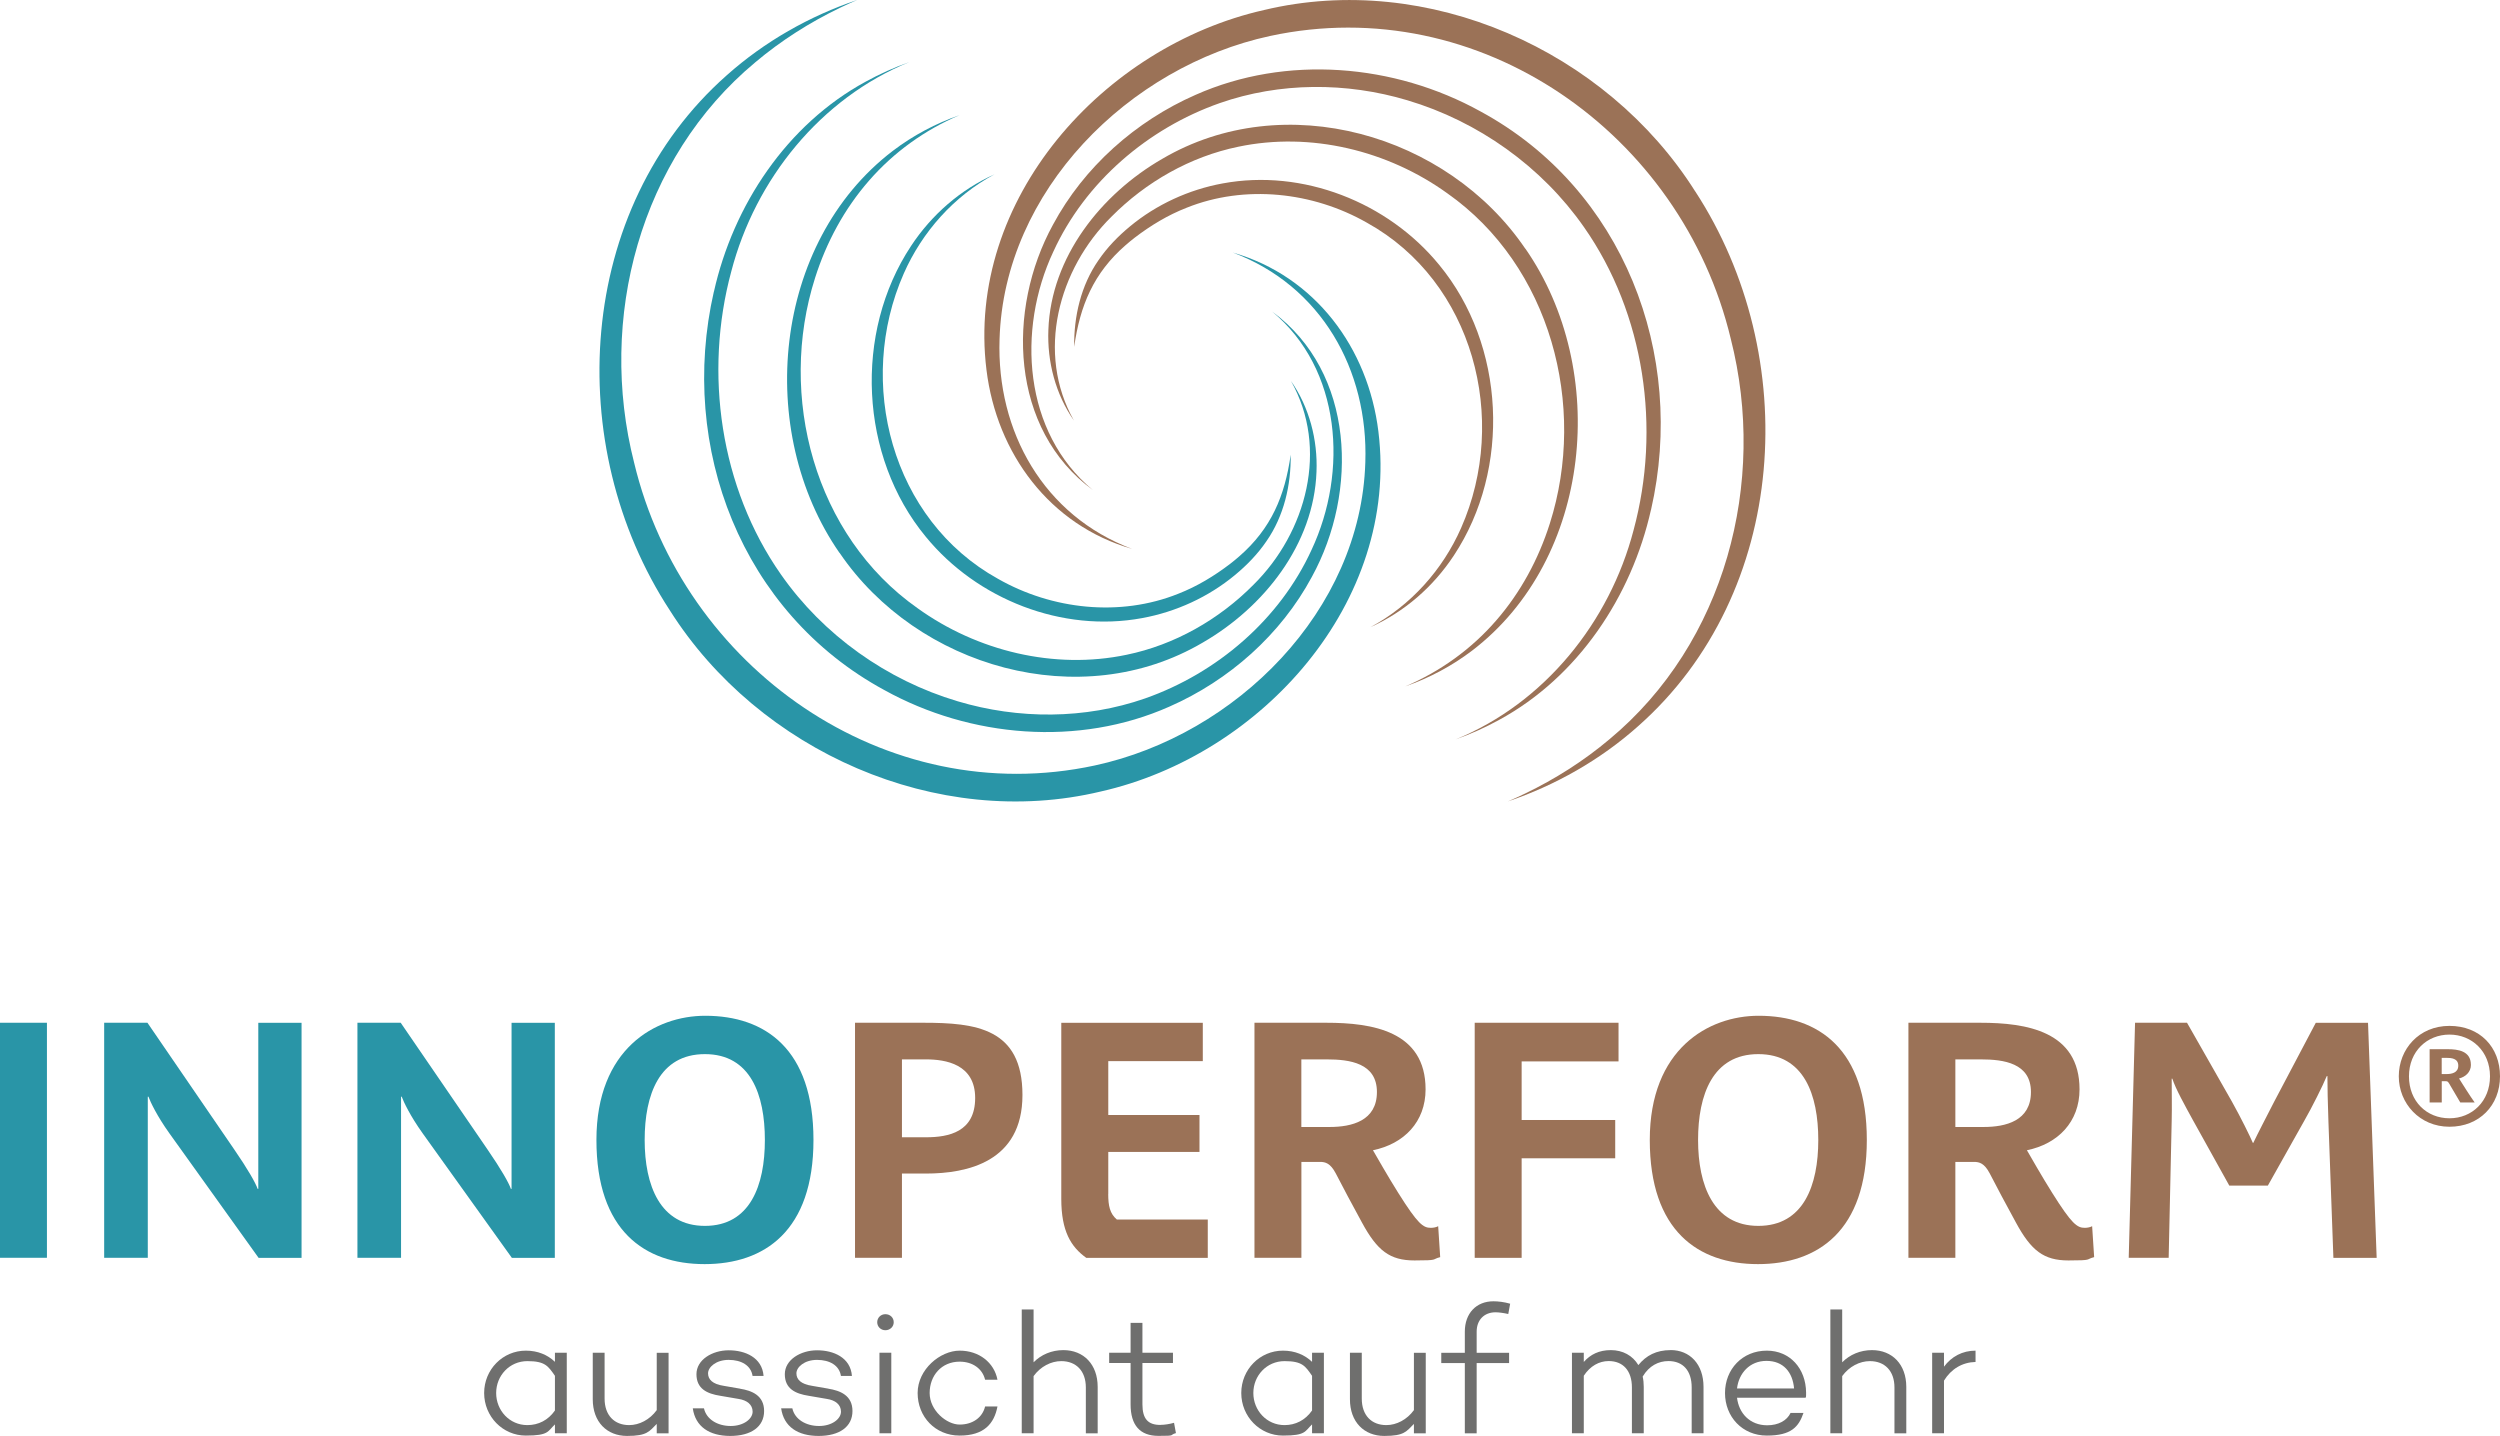
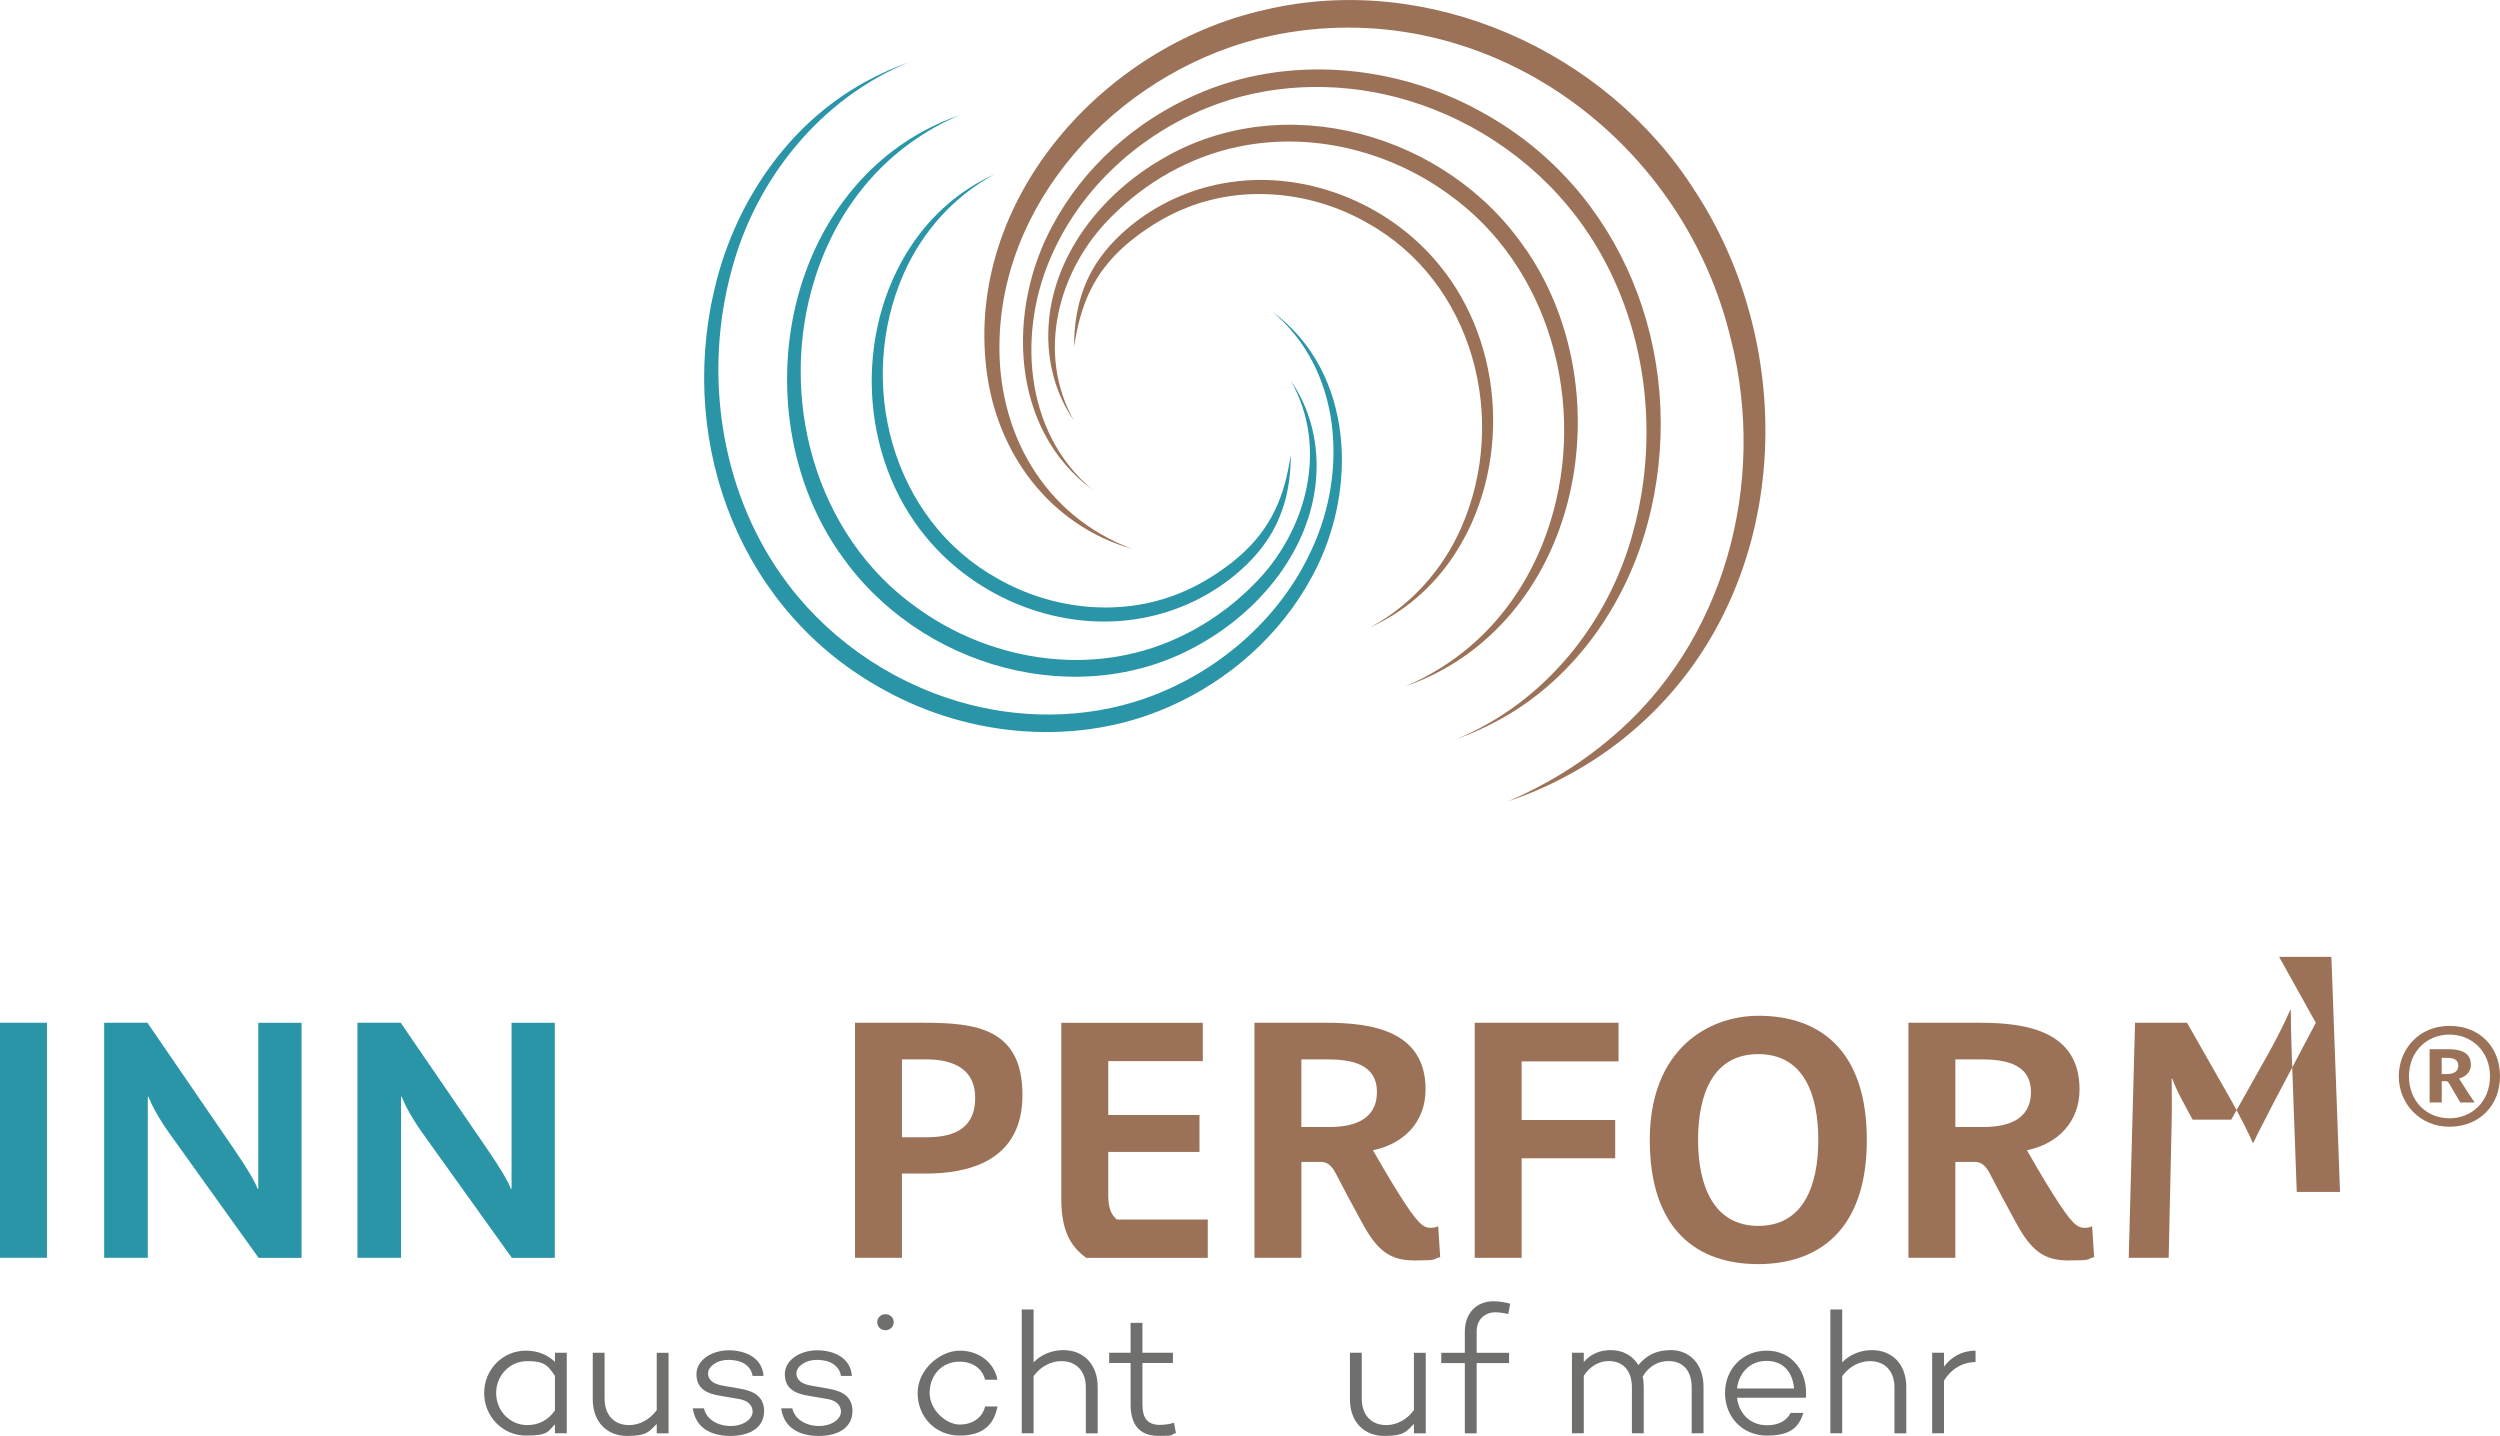
<svg xmlns="http://www.w3.org/2000/svg" id="Ebene_1" data-name="Ebene 1" version="1.1" viewBox="0 0 4223.9 2426.1">
  <defs>
    <style>
      .cls-1 {
        fill: #6f6f6e;
      }

      .cls-1, .cls-2, .cls-3 {
        stroke-width: 0px;
      }

      .cls-2 {
        fill: #2995a7;
      }

      .cls-3 {
        fill: #9b7257;
      }
    </style>
  </defs>
  <g>
    <rect class="cls-2" x="0" y="1728" width="79.3" height="397.1" />
    <path class="cls-2" d="M436.4,2008.7h-1.1c-3.4-10.1-16.9-33.7-39.4-66.4l-146.8-214.3h-73.1v397.1h73.7v-272.2h1.1c3.4,9,14.1,32.1,35.4,61.9l150.7,210.4h72.6v-397.1h-73.1v280.7Z" />
    <path class="cls-2" d="M864.3,2008.7h-1.1c-3.4-10.1-16.9-33.7-39.4-66.4l-146.8-214.3h-73.1v397.1h73.7v-272.2h1.1c3.4,9,14.1,32.1,35.4,61.9l150.7,210.4h72.6v-397.1h-73.1v280.7Z" />
-     <path class="cls-2" d="M1191.6,1716.2c-84.9,0-183.9,56.3-183.9,209.8s81.6,209.8,182.8,209.8,183.9-56.2,183.9-209.8-81.6-209.8-182.8-209.8ZM1191,2071.2c-75.9,0-101.8-68.6-101.8-145.1s24.7-145.1,101.8-145.1,101.3,68.6,101.3,145.1-24.8,145.1-101.3,145.1Z" />
  </g>
  <g>
    <path class="cls-3" d="M4138.5,1733.3c-51.7,0-85.6,39.5-85.6,85.2s35.2,85.2,85.6,85.2,85.4-35.9,85.4-85.2-33.9-85.2-85.4-85.2ZM4138.5,1889.4c-38.4,0-68.4-28.5-68.4-70.9s30.7-70.5,68.4-70.5,68.5,28.2,68.5,70.5-30.3,70.9-68.5,70.9Z" />
    <path class="cls-3" d="M4174.7,1798.9c0-23.5-22.5-26.2-38.7-26.2h-31v90h20.5v-35.9h6.9c2.2,0,3.5.2,5.7,4.1l18.7,31.8h24.3c-7.3-10.1-20.3-30.8-26.4-40.5,10.3-2.6,20.1-10.3,20.1-23.3ZM4133.5,1814.7h-8.1v-27.4h7.7c8.5,0,20.3.8,20.3,13.2s-11.8,14.2-19.9,14.2Z" />
    <path class="cls-3" d="M1559.9,1728h-115.3v397.1h79.3v-142.3h40.5c69.8,0,163.1-19.7,163.1-132.7s-78.8-122.1-167.6-122.1ZM1564.4,1921.5h-40.5v-131.6h40.5c33.2,0,83.2,7.9,83.2,65.2s-44.4,66.4-83.2,66.4Z" />
    <path class="cls-3" d="M1872.5,2017.2v-70.9h154.1v-62.4h-154.1v-91.1h159.7v-64.7h-239.1v297.5c0,54.6,16.3,81,42.2,99.6h205.3v-64.7h-153.6c-11.8-10.1-14.6-23.1-14.6-43.3Z" />
    <path class="cls-3" d="M2417.5,2074.5c-12.9,0-21.9-6.2-55.1-59.1-17.4-27.6-37.1-62.4-42.7-72,52.3-10.7,88.9-47.8,88.9-102.9,0-98.4-90-112.5-167.6-112.5h-121.5v397.1h79.3v-162h31.5c9,0,17.4,2.2,26.4,19.1,10.1,19.7,29.8,56.8,44.4,83.3,25.9,47.8,47.2,64.1,88.9,64.1s28.1-1.7,43.3-5.6l-3.4-52.3c-2.8,1.7-7.9,2.8-12.4,2.8ZM2246.5,1904.1h-47.8v-114.2h43.3c38.2,0,84.4,6.2,84.4,55.1s-42.7,59.1-79.9,59.1Z" />
    <polygon class="cls-3" points="2491.6 2125.2 2570.9 2125.2 2570.9 1957 2729 1957 2729 1892.3 2570.9 1892.3 2570.9 1793.3 2734.6 1793.3 2734.6 1728 2491.6 1728 2491.6 2125.2" />
    <path class="cls-3" d="M2971.3,1716.2c-84.9,0-183.9,56.3-183.9,209.8s81.6,209.8,182.8,209.8,183.9-56.2,183.9-209.8-81.6-209.8-182.8-209.8ZM2970.8,2071.2c-75.9,0-101.8-68.6-101.8-145.1s24.7-145.1,101.8-145.1,101.3,68.6,101.3,145.1-24.8,145.1-101.3,145.1Z" />
    <path class="cls-3" d="M3522.4,2074.5c-12.9,0-21.9-6.2-55.1-59.1-17.4-27.6-37.1-62.4-42.7-72,52.3-10.7,88.9-47.8,88.9-102.9,0-98.4-90-112.5-167.6-112.5h-121.5v397.1h79.3v-162h31.5c9,0,17.4,2.2,26.4,19.1,10.1,19.7,29.8,56.8,44.4,83.3,25.9,47.8,47.2,64.1,88.9,64.1s28.1-1.7,43.3-5.6l-3.4-52.3c-2.8,1.7-7.9,2.8-12.4,2.8ZM3351.5,1904.1h-47.8v-114.2h43.3c38.2,0,84.4,6.2,84.4,55.1s-42.7,59.1-79.9,59.1Z" />
-     <path class="cls-3" d="M3912.7,1728l-70.3,133.3c-13.5,26.4-27.6,53.4-35.4,69.8h-.6c-5.6-12.9-19.7-41.6-35.4-69.8l-75.9-133.3h-87.8l-10.7,397.1h67.5l5.1-231.2c.6-22.5,0-54,0-71.4h1.1c5.6,17.4,21.4,45.6,34.3,69.2l61.9,111.4h65.2l61.3-109.1c13.5-23.6,31.5-59.6,38.2-75.9h1.1c0,14.6.6,48.4,1.7,76.5l8.4,230.6h73.1l-14.6-397.1h-88.3Z" />
+     <path class="cls-3" d="M3912.7,1728l-70.3,133.3c-13.5,26.4-27.6,53.4-35.4,69.8h-.6c-5.6-12.9-19.7-41.6-35.4-69.8l-75.9-133.3h-87.8l-10.7,397.1h67.5l5.1-231.2c.6-22.5,0-54,0-71.4h1.1c5.6,17.4,21.4,45.6,34.3,69.2h65.2l61.3-109.1c13.5-23.6,31.5-59.6,38.2-75.9h1.1c0,14.6.6,48.4,1.7,76.5l8.4,230.6h73.1l-14.6-397.1h-88.3Z" />
  </g>
  <g>
    <path class="cls-1" d="M937.6,2300.9c-12.4-11.8-28.9-18.9-49.2-18.9-38.9,0-70.4,31.8-70.4,71.6s31.5,71.9,70.4,71.9,36.8-7.1,49.2-18.9v15h20v-136.1h-20v15.3ZM937.6,2383.1c-11.5,16.5-28,24.7-46.6,24.7-30.1,0-52.7-24.7-52.7-54.2s22.7-53.9,52.7-53.9,35.1,8.3,46.6,24.8v58.6Z" />
    <path class="cls-1" d="M1109.6,2382.5c-11.8,16.2-29.5,25.3-46.6,25.3-24.7,0-41.5-16.2-41.5-44.8v-77.5h-20v78.7c0,38.3,23.9,61.9,58,61.9s37.4-7.7,50.1-20.3v15.9h20v-136.1h-20v96.9Z" />
    <path class="cls-1" d="M1250.2,2346.2l-27.1-4.7c-19.4-2.9-26.8-10.9-26.8-21.2s13.3-22.7,34.8-22.7,37.7,9.4,40.4,27.1h18.6c-2.4-31.2-31.2-43.3-58.9-43.3s-54.5,15.9-54.5,40.4,17.7,33,40.4,36.5l30.9,5.3c13.8,2.1,23.6,9.4,23.6,21.5s-15,24.2-37.1,24.2-41-11.2-45.1-29.8h-18.9c4.4,30.9,28,46.6,63.3,46.6s57.2-15.6,57.2-42.1-20.9-34.5-40.7-37.7Z" />
    <path class="cls-1" d="M1399.5,2346.2l-27.1-4.7c-19.4-2.9-26.8-10.9-26.8-21.2s13.3-22.7,34.8-22.7,37.7,9.4,40.4,27.1h18.6c-2.4-31.2-31.2-43.3-58.9-43.3s-54.5,15.9-54.5,40.4,17.7,33,40.4,36.5l30.9,5.3c13.8,2.1,23.6,9.4,23.6,21.5s-15,24.2-37.1,24.2-41-11.2-45.1-29.8h-18.9c4.4,30.9,28,46.6,63.3,46.6s57.2-15.6,57.2-42.1-20.9-34.5-40.7-37.7Z" />
    <path class="cls-1" d="M1495.9,2220.4c-7.7,0-13.8,5.9-13.8,13.6s6.2,13.5,13.8,13.5,14.1-5.6,14.1-13.5-6.2-13.6-14.1-13.6Z" />
-     <rect class="cls-1" x="1485.9" y="2285.5" width="20" height="136.1" />
    <path class="cls-1" d="M1621.4,2300.6c22.1,0,38.6,12.1,43,30.6h20.9c-5.6-29.2-31.2-49.2-63.9-49.2s-71,31.5-71,71.6,29.8,71.9,71,71.9,58.3-20,63.9-49.2h-20.9c-4.4,18.6-20.9,30.6-43,30.6s-50.7-23.9-50.7-53.3,20-53,50.7-53Z" />
    <path class="cls-1" d="M1796.7,2281.1c-20,0-37.7,7.7-50.4,20.6v-89.3h-20v209.2h20v-96.6c11.8-16.2,29.5-25.3,46.8-25.3,24.7,0,41.5,16.2,41.5,44.5v77.5h20v-78.4c0-38.3-23.9-62.2-58-62.2Z" />
    <path class="cls-1" d="M1960.5,2407.5c-20.6,0-30.3-10-30.3-34.8v-69.8h51.6v-17.4h-51.6v-50.4h-20v50.4h-36.2v17.4h36.2v69.8c0,35.4,15.9,53.3,47.1,53.3s17.1-1.2,29.5-4.7l-3.2-17.4c-7.4,2.1-15.9,3.5-23,3.5Z" />
-     <path class="cls-1" d="M2216.8,2300.9c-12.4-11.8-28.9-18.9-49.2-18.9-38.9,0-70.4,31.8-70.4,71.6s31.5,71.9,70.4,71.9,36.8-7.1,49.2-18.9v15h20v-136.1h-20v15.3ZM2216.8,2383.1c-11.5,16.5-28,24.7-46.5,24.7-30.1,0-52.7-24.7-52.7-54.2s22.7-53.9,52.7-53.9,35.1,8.3,46.5,24.8v58.6Z" />
    <path class="cls-1" d="M2388.9,2382.5c-11.8,16.2-29.5,25.3-46.6,25.3-24.8,0-41.5-16.2-41.5-44.8v-77.5h-20v78.7c0,38.3,23.9,61.9,58,61.9s37.4-7.7,50.1-20.3v15.9h20v-136.1h-20v96.9Z" />
    <path class="cls-1" d="M2526.8,2217.2c5.6,0,14.1,1.2,21.5,2.9l3.2-17.4c-10-2.9-20.3-4.1-28.3-4.1-28.9,0-48.3,20.3-48.3,51.3v35.7h-39.8v17.4h39.8v118.7h20v-118.7h54.8v-17.4h-54.8v-35.7c0-19.7,12.7-32.7,31.8-32.7Z" />
    <path class="cls-1" d="M2822.6,2281.1c-24.2,0-41.3,9.1-54.5,25.3-9.7-16.2-26.5-25.3-46.5-25.3s-34.5,7.4-45.7,20v-15.6h-20v136.1h20v-97.2c10.9-16.5,25.9-24.8,42.1-24.8,24.2,0,39.2,16.2,39.2,44.5v77.5h20v-78.4c0-6.2-.6-12.1-1.8-17.4,10.9-18.3,26.8-26.2,43.6-26.2,24.5,0,39.2,16.2,39.2,44.5v77.5h20v-78.4c0-38.3-23-62.2-55.7-62.2Z" />
    <path class="cls-1" d="M2985.2,2282c-41.5,0-70.7,31.5-70.7,71.6s29.2,71.9,70.7,71.9,53.9-15,61.9-38.3h-21.8c-6.2,13-20.6,20.9-39.5,20.9-29.5,0-48-20.6-51-46.6h115.2v-.6l1.2.6c.3-2.6.3-5.6.3-8.5-.3-41-27.4-71-66.3-71ZM2934.8,2345.9c3-25.6,21.2-46.6,49.8-46.6s44.2,19.2,46.6,46.6h-96.4Z" />
    <path class="cls-1" d="M3162.9,2281.1c-20,0-37.7,7.7-50.4,20.6v-89.3h-20v209.2h20v-96.6c11.8-16.2,29.5-25.3,46.8-25.3,24.8,0,41.5,16.2,41.5,44.5v77.5h20v-78.4c0-38.3-23.9-62.2-58-62.2Z" />
    <path class="cls-1" d="M3284.5,2309.1v-23.6h-20v136.1h20v-89c12.1-19.7,30.9-30.9,53.3-31.5v-19.1c-22.1,0-40.7,10-53.3,27.1Z" />
  </g>
  <g>
-     <path class="cls-2" d="M2328.9,729.2c-17.3-141.2-106.9-262.5-246-302.5,149.4,56.1,229.2,198.2,223.9,354.3-7.4,251-218.6,460.8-457,512.3-354.4,76.4-695.6-165.5-778.4-511.5-61.9-242.9,9.3-514,204.9-676.7,43.3-36.5,91.8-67.3,142.9-91.9,9.5-4.5,19.2-9.1,28.9-13.2-80.2,27.1-156.3,70.2-220,127-255.6,225.6-278.2,625.9-96.4,904.2,150.4,237.9,451.7,372.3,728.1,306.1,271.8-61.3,504.6-320.1,469.1-608Z" />
    <path class="cls-2" d="M1206.1,492.8c-60.1,263.1,46.7,542.4,288.2,673.2,145.4,80.5,328,96,481.2,28,101.2-44.4,188.7-121.9,241.1-219.6,78.5-143.2,72.8-345.4-67.4-448.1,117.5,97.2,128.5,270.9,66.8,402.6-53.8,117.8-159.8,208.4-281.2,251.1-101.6,35.5-214.1,35.6-317,4.8-119.6-35.6-227-111.9-298.5-214.4-102.7-146.7-130.2-340.1-83.7-512,40.5-155.3,150.6-292.3,300.8-353.5-25.5,9-50.2,20.1-74,33.2-133,72.4-223.4,208.4-256.2,354.7Z" />
    <path class="cls-2" d="M1418.5,934c131.6,193.8,407.3,273,613.4,151.8,103.4-59.6,188-166,192.4-288.8,2.2-53.9-12.2-109.1-43.2-153.4,64.6,114.1,26.3,256-63.4,344.5-58.2,58.7-133.2,101.5-214.4,118.2-121.9,25.6-252.5-6.3-353-78.7-174.5-122.7-236.7-358.6-173.2-558,19-60,49.5-116.7,91-164.2,41.8-48.1,94.4-85.9,153.2-110.9-40.3,14-78.7,34.4-113,60.5-203.1,155.2-232.5,473.7-90,679Z" />
    <path class="cls-2" d="M1680.1,294.6c-28.4,12.8-55,29.8-78.8,50.3-23.8,20.5-44.8,44.5-62.1,70.8-96.8,146.4-87.1,355.6,25,491.2,86.4,105.7,230.6,162.5,365.6,137.4,57.2-10.5,111.8-35.5,156.6-72.6,20.1-16.6,38.5-35.5,53.2-57.1,29.7-42.6,41.8-95,41.1-146.4-9.8,69.8-32.9,124.8-86.8,171.7-4.7,4.1-10.3,8.8-15.3,12.6-26.9,20.6-56.3,38.4-87.9,50.7-98.4,39.5-213.3,26.8-304.6-25.3-180.1-99.7-240.3-332-159.1-515.8,31.1-70.5,84.8-130.8,153.1-167.5Z" />
  </g>
  <g>
    <path class="cls-3" d="M2863.9,323c-150.4-237.9-451.7-372.3-728.1-306.1-271.8,61.3-504.6,320.1-469.1,608,17.3,141.2,106.9,262.5,246,302.5-149.4-56.1-229.2-198.2-223.9-354.3,7.4-251,218.6-460.8,457-512.3,354.4-76.4,695.6,165.5,778.4,511.5,61.9,242.9-9.3,514-204.9,676.7-43.3,36.5-91.8,67.3-142.9,91.9-9.5,4.5-19.2,9.1-28.9,13.2,80.2-27.1,156.3-70.2,220-127,255.6-225.6,278.2-625.9,96.4-904.2Z" />
    <path class="cls-3" d="M2789.5,861.4c60.1-263.1-46.7-542.4-288.2-673.2-145.4-80.5-328-96-481.2-28-101.2,44.4-188.7,121.9-241.1,219.6-78.5,143.2-72.8,345.4,67.4,448.1-117.5-97.2-128.5-270.9-66.8-402.6,53.8-117.8,159.8-208.4,281.2-251.1,101.6-35.5,214.1-35.6,317-4.8,119.6,35.6,227,111.9,298.5,214.4,102.7,146.7,130.2,340.1,83.7,512-40.5,155.3-150.6,292.3-300.8,353.5,25.5-9,50.2-20.1,74-33.2,133-72.4,223.4-208.4,256.2-354.7Z" />
    <path class="cls-3" d="M2577.1,420.2c-131.6-193.8-407.3-273-613.4-151.8-103.4,59.6-188,166-192.4,288.8-2.2,53.9,12.2,109.1,43.2,153.4-64.6-114.1-26.3-256,63.4-344.5,58.2-58.7,133.2-101.5,214.4-118.2,121.9-25.6,252.5,6.3,353,78.7,174.5,122.7,236.7,358.6,173.2,558-19,60-49.5,116.7-91,164.2-41.8,48.1-94.4,85.9-153.2,110.9,40.3-14,78.7-34.4,113-60.5,203.1-155.2,232.5-473.7,90-679Z" />
    <path class="cls-3" d="M2315.5,1059.6c28.4-12.8,55-29.8,78.8-50.3,23.8-20.5,44.8-44.5,62.1-70.8,96.8-146.4,87.1-355.6-25-491.2-86.4-105.7-230.6-162.5-365.6-137.4-57.2,10.5-111.8,35.5-156.6,72.6-20.1,16.6-38.5,35.5-53.2,57.1-29.7,42.6-41.8,95-41.1,146.4,9.8-69.8,32.9-124.8,86.8-171.7,4.7-4.1,10.3-8.8,15.3-12.6,26.9-20.6,56.3-38.4,87.9-50.7,98.4-39.5,213.3-26.8,304.6,25.3,180.1,99.7,240.3,332,159.1,515.8-31.1,70.5-84.8,130.8-153.1,167.5Z" />
  </g>
</svg>